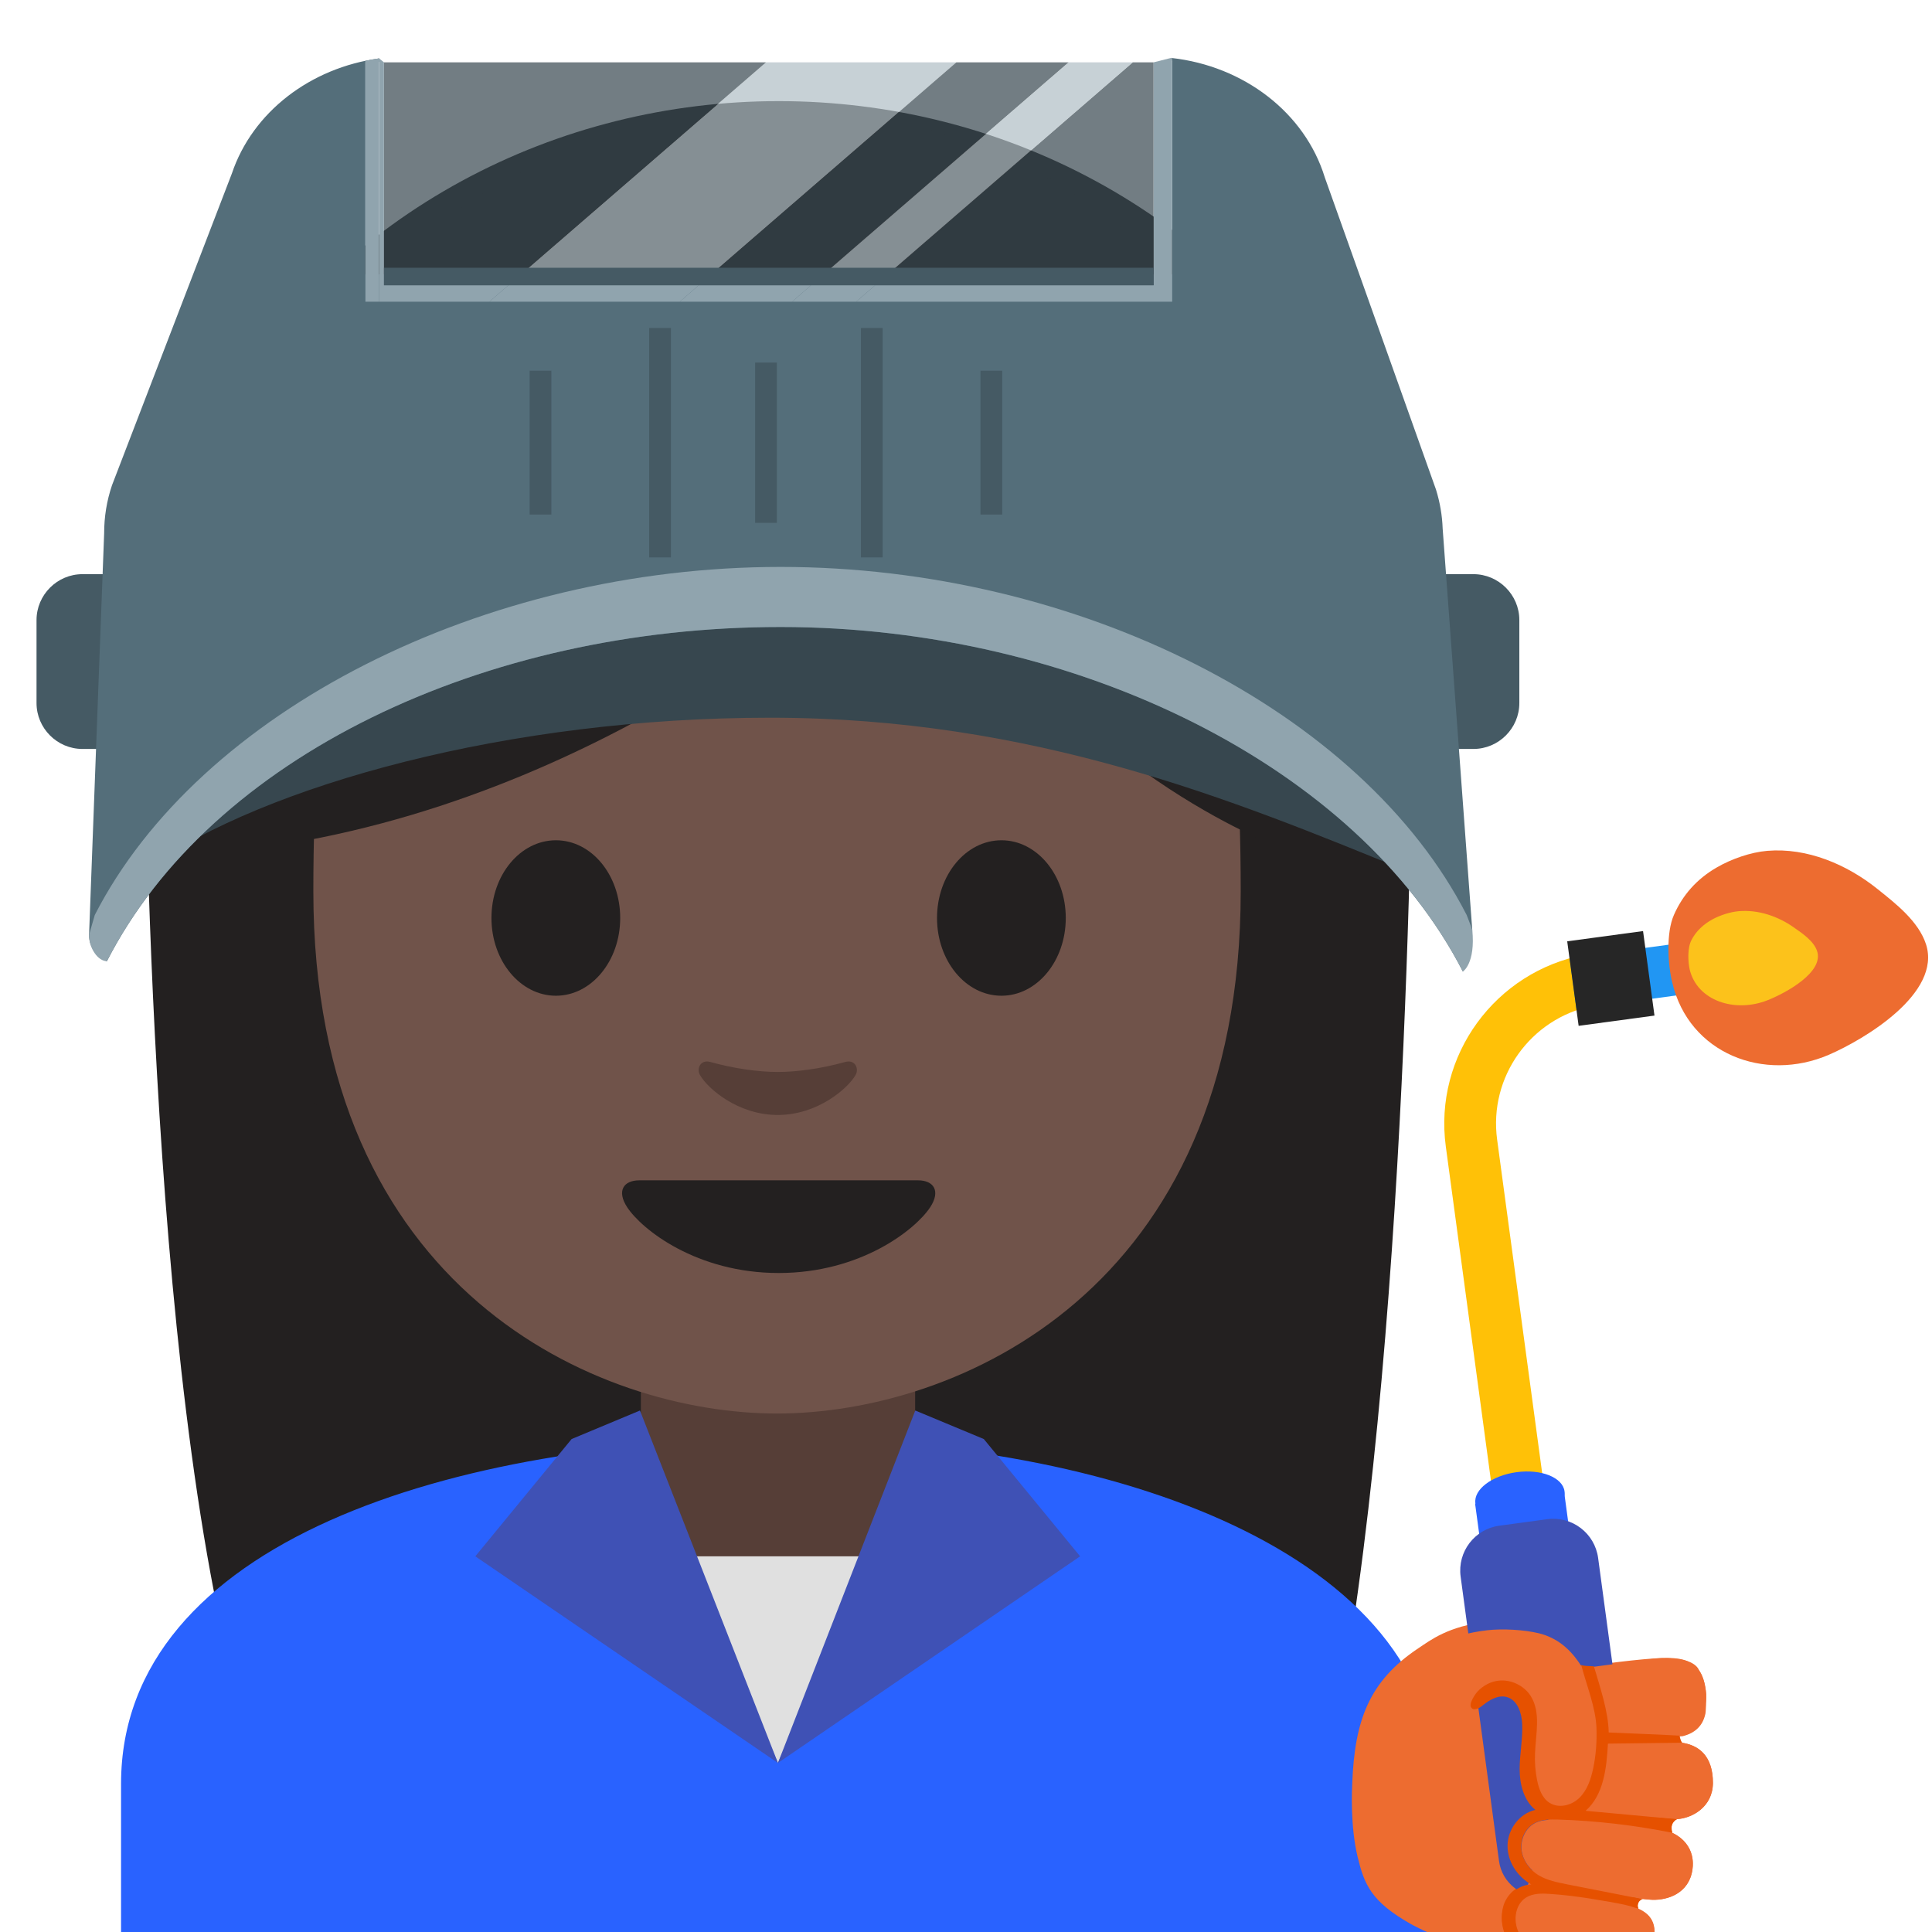
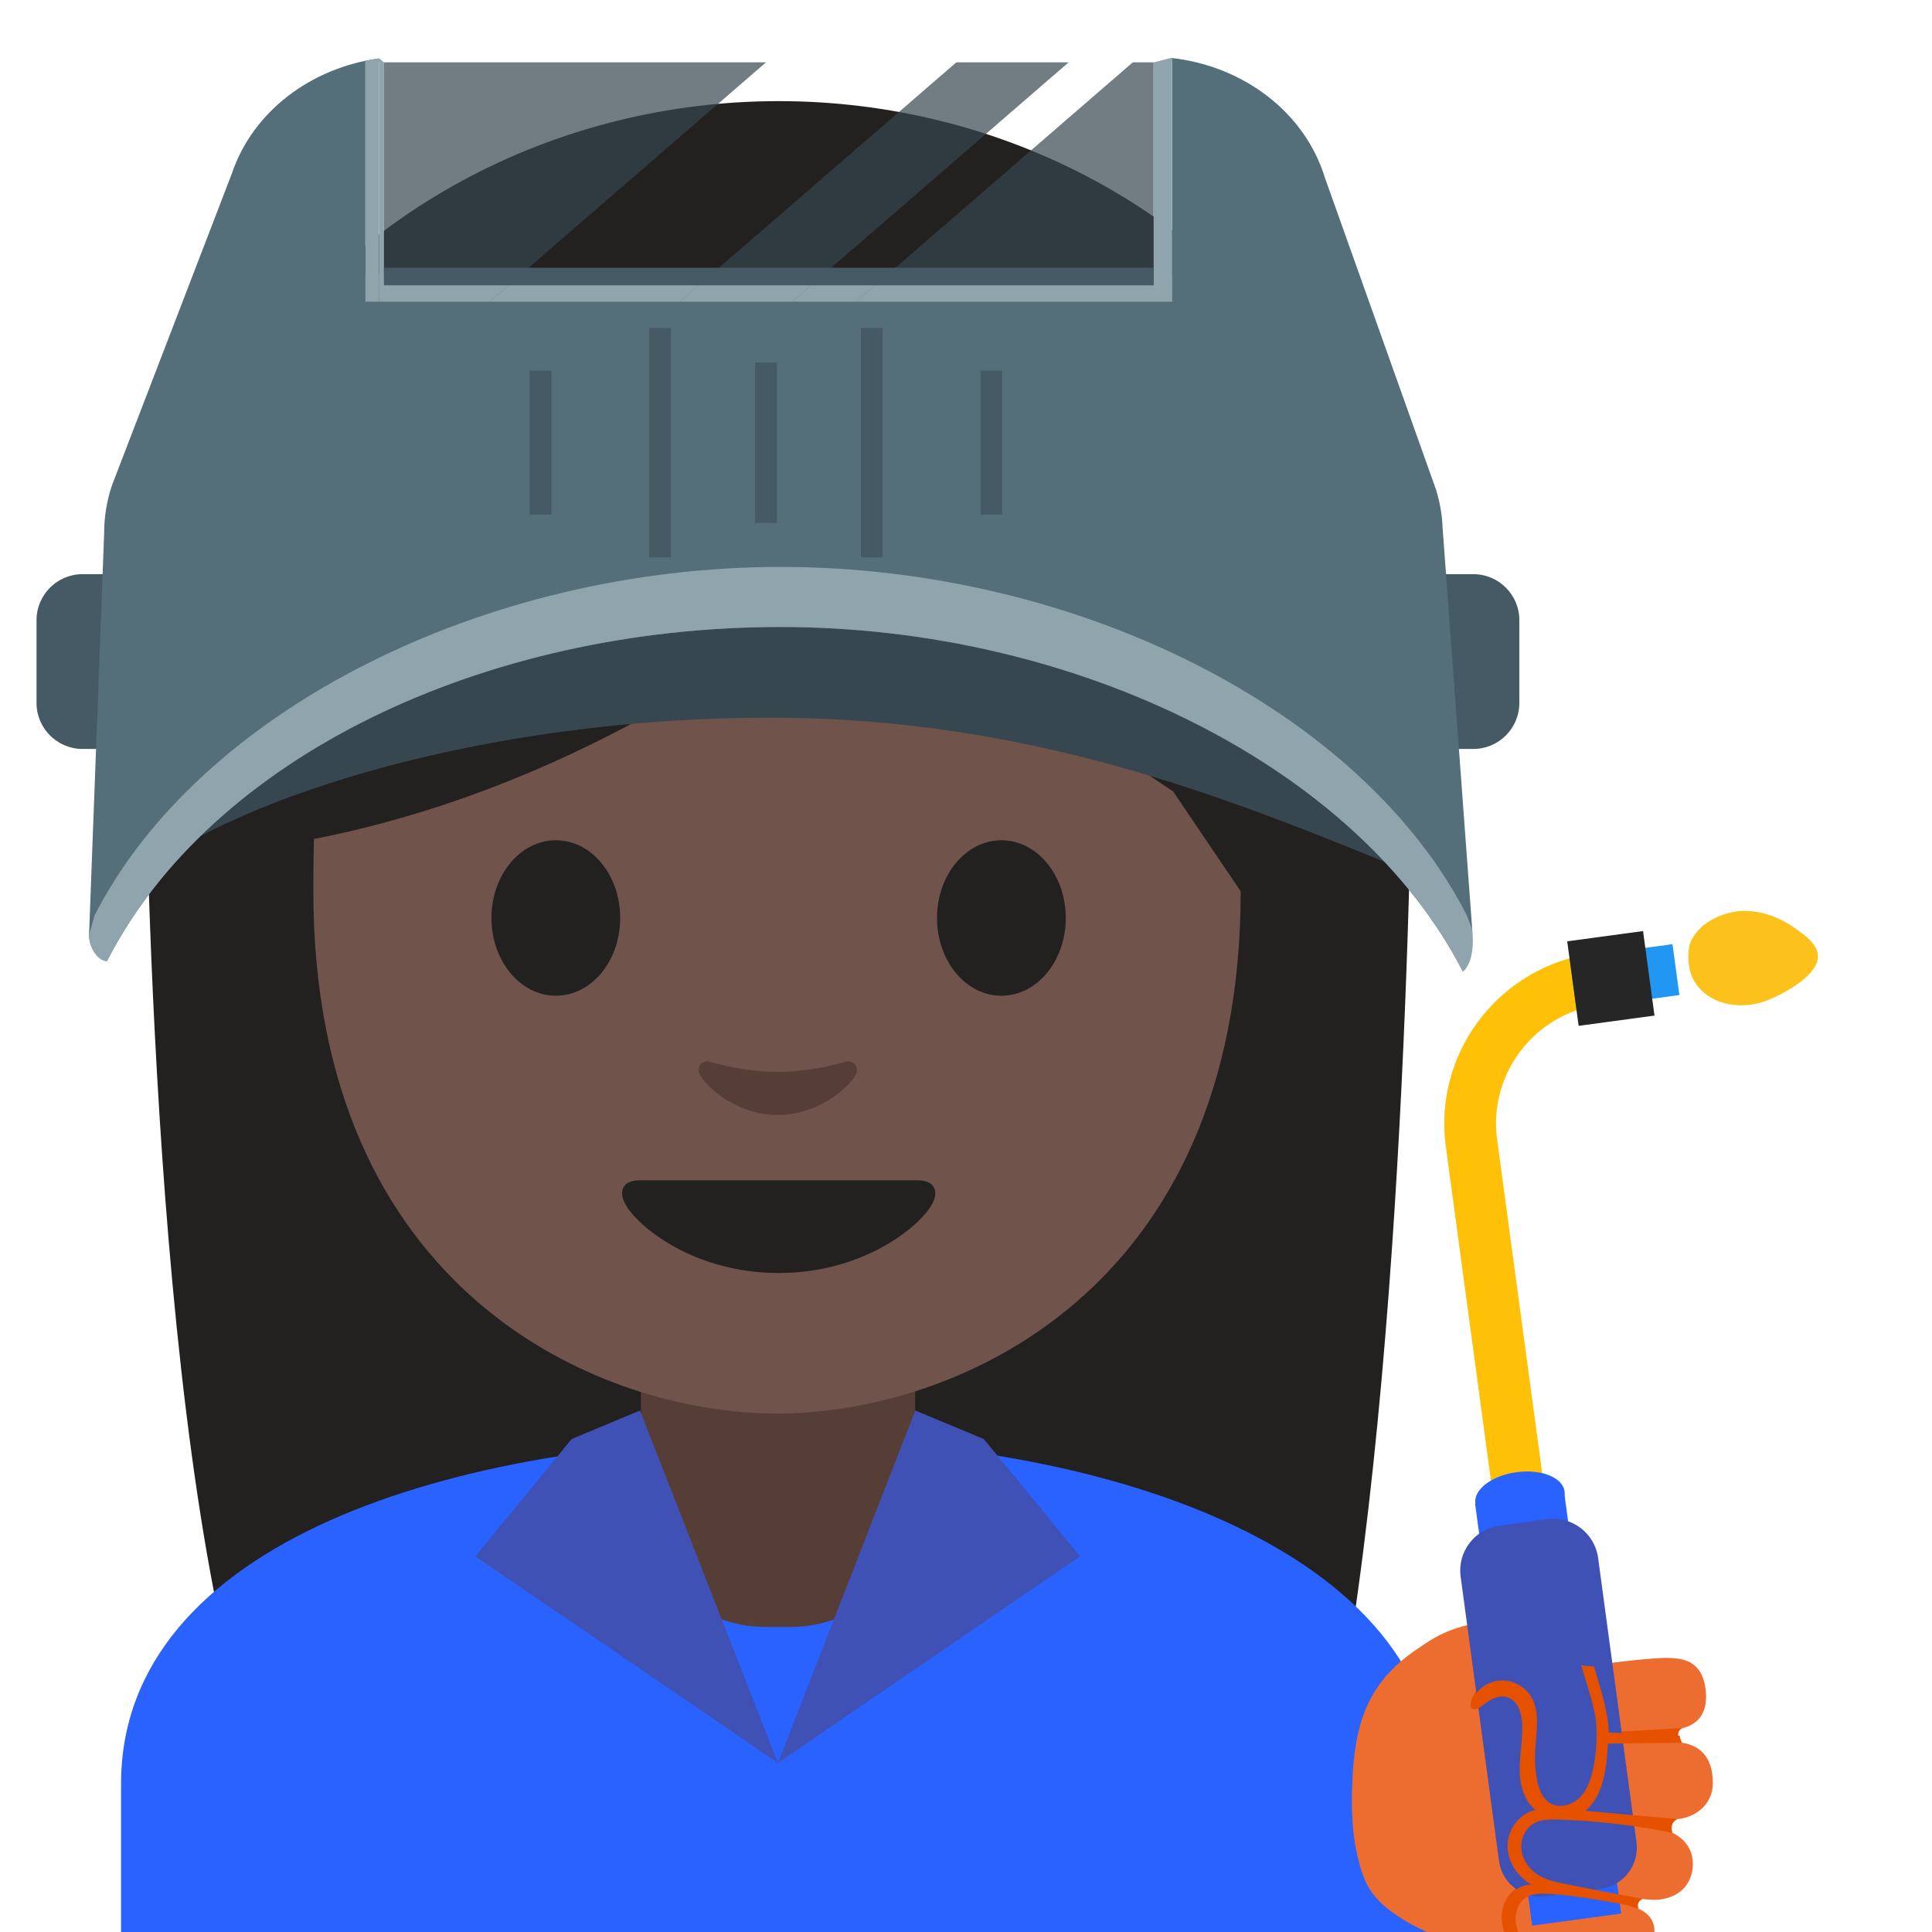
<svg xmlns="http://www.w3.org/2000/svg" width="128" height="128" style="enable-background:new 0 0 128 128;">
  <g id="_x31_">
    <g>
      <path id="XMLID_65_" d="M16.1,113.62C9.59,91.28,9.59,45.48,9.59,45.48l84-0.33c0,0,0,41.49-4.88,68.19 L16.1,113.62z" style="fill:#232020;" />
      <g id="XMLID_63_">
        <ellipse id="XMLID_64_" cx="51.59" cy="46.2" rx="42" ry="39.5" style="fill:#232020;" />
      </g>
      <path id="XMLID_62_" d="M8.02,118.18v9.89h87.14v-9.89c0-15.17-21.39-22.87-43.24-22.84 C30.2,95.37,8.02,102.12,8.02,118.18z" style="fill:#2962FF;" />
      <path id="XMLID_61_" d="M51.54,90.34h-9.08v9.59c0,4.34,3.7,7.86,8.26,7.86h1.65 c4.56,0,8.26-3.52,8.26-7.86v-9.59H51.54z" style="fill:#563E37;" />
-       <path id="XMLID_60_" d="M51.48,13.66c-24.35,0-30.72,18.87-30.72,45.39c0,26.51,18.89,34.6,30.72,34.6 c11.83,0,30.72-8.09,30.72-34.6C82.2,32.54,75.83,13.66,51.48,13.66z" style="fill:#70534A;" />
+       <path id="XMLID_60_" d="M51.48,13.66c-24.35,0-30.72,18.87-30.72,45.39c0,26.51,18.89,34.6,30.72,34.6 c11.83,0,30.72-8.09,30.72-34.6z" style="fill:#70534A;" />
      <path id="XMLID_59_" d="M60.82,78.2c-1.29,0-9.23,0-9.23,0s-7.94,0-9.23,0c-1.06,0-1.51,0.71-0.81,1.78 c0.98,1.49,4.61,4.36,10.04,4.36s9.06-2.87,10.04-4.36C62.33,78.91,61.87,78.2,60.82,78.2z" style="fill:#232020;" />
      <g id="XMLID_56_">
        <path id="XMLID_58_" d="M41.09,60.82c0,2.84-1.9,5.15-4.26,5.15c-2.35,0-4.27-2.3-4.27-5.15 c0-2.85,1.91-5.15,4.27-5.15C39.19,55.67,41.09,57.97,41.09,60.82" style="fill:#232020;" />
        <path id="XMLID_57_" d="M62.08,60.82c0,2.84,1.9,5.15,4.27,5.15c2.35,0,4.26-2.3,4.26-5.15 c0-2.85-1.91-5.15-4.26-5.15C63.99,55.67,62.08,57.97,62.08,60.82" style="fill:#232020;" />
      </g>
      <path id="XMLID_55_" d="M55.99,70.36c-1.57,0.44-3.2,0.66-4.46,0.66c-1.26,0-2.89-0.22-4.46-0.66 c-0.67-0.19-0.94,0.45-0.69,0.87c0.5,0.88,2.5,2.64,5.15,2.64c2.65,0,4.65-1.77,5.15-2.64C56.93,70.81,56.66,70.17,55.99,70.36z" style="fill:#563E37;" />
      <path id="XMLID_54_" d="M60.66,34.52c-3.23,3.11-19.29,17.58-41.42,21.35V26.21c0,0,9.55-18.95,32.47-18.95 s32.47,19.43,32.47,19.43v29.19c0,0-15.02-5.76-22.56-21.17C61.45,34.33,60.96,34.23,60.66,34.52z" style="fill:#232020;" />
-       <polygon points="45.66,103.11 57.51,103.11 51.54,116.8 " style="fill:#E0E0E0;" />
      <polygon points="31.49,103.11 51.54,116.8 42.4,93.45 37.87,95.34 " style="fill:#3F51B5;" />
      <polygon points="71.56,103.11 51.54,116.8 60.64,93.45 65.18,95.34 " style="fill:#3F51B5;" />
      <path d="M97.62,49.62h-1.93c-1.67,0-3.04-1.37-3.04-3.04v-5.5c0-1.67,1.37-3.04,3.04-3.04h1.93 c1.67,0,3.04,1.37,3.04,3.04v5.5C100.66,48.25,99.29,49.62,97.62,49.62z" style="fill:#455A64;" />
      <path d="M7.39,49.62H5.46c-1.67,0-3.04-1.37-3.04-3.04v-5.5c0-1.67,1.37-3.04,3.04-3.04h1.93 c1.67,0,3.04,1.37,3.04,3.04v5.5C10.43,48.25,9.06,49.62,7.39,49.62z" style="fill:#455A64;" />
      <path d="M51.03,39.37c-14.1,0-32.85,5.59-41.36,9.57c0,0,0,5.04,0,8.62c7.99-5.6,24.1-10.01,41.36-10.01 c17.46,0,30.69,5.46,42.12,10.13c0.05-1.87,0.38-8.89-0.73-11.12C83.92,42.5,65.3,39.37,51.03,39.37z" style="fill:#37474F;" />
      <path d="M95.58,35.02c-0.03-0.87-0.18-1.74-0.44-2.58l-7.37-20.69c-1.32-4.29-5.37-7.38-10.16-7.91l0,0 l0.05,0.26v14.08h-0.05h-20.9h-4.24h-7.44H32.42h-7.3h-0.91V4.1h0.91V3.87c-4.55,0.62-8.39,3.55-9.76,7.63L7.42,32.15 c-0.35,1.03-0.52,2.1-0.52,3.18l-1,26.62c0,0.92,0.63,1.5,1.18,1.74C14,50.17,32.03,41.54,51.72,41.54 c19.69,0,38.27,9.31,45.2,22.83c0.27-0.96,0.62-0.39,0.62-2.78L95.58,35.02z" style="fill:#546E7A;" />
      <g>
        <path d="M77.61,3.83l0.05,0.26V3.84C77.65,3.84,77.63,3.84,77.61,3.83z" style="fill:#90A4AE;" />
        <path d="M25.12,4.1V3.87c-0.31,0.04-0.61,0.1-0.91,0.16V4.1H25.12z" style="fill:#90A4AE;" />
        <path d="M5.9,61.94c0,0.92,0.61,1.74,1.18,1.74C14,50.17,32.03,41.54,51.72,41.54 c19.69,0,38.27,9.31,45.2,22.83c0,0,0.85-0.53,0.62-2.78c0,0-0.29-0.78-0.37-0.97c-6.92-13.52-25.76-23.06-45.45-23.06 c-19.69,0-38.52,9.55-45.44,23.06" style="fill:#90A4AE;" />
      </g>
-       <polygon points="46.29,18.9 63.36,4.13 50.75,4.13 33.68,18.9 " style="opacity:0.7;fill:#B0BEC5;" />
      <polygon points="63.36,4.13 46.29,18.9 53.73,18.9 70.8,4.13 " style="opacity:0.7;fill:#37474F;" />
      <polygon points="33.68,18.9 50.75,4.13 25.44,4.13 25.44,18.9 " style="opacity:0.7;fill:#37474F;" />
      <polygon points="76.43,18.9 76.43,4.13 75.05,4.13 57.98,18.9 " style="opacity:0.7;fill:#37474F;" />
-       <polygon points="53.73,18.9 57.98,18.9 75.05,4.13 70.8,4.13 " style="opacity:0.7;fill:#B0BEC5;" />
      <polygon points="24.21,4.05 24.21,19.99 25.12,19.99 25.12,3.87 " style="fill:#90A4AE;" />
      <polygon points="33.68,18.9 32.42,19.99 45.04,19.99 46.29,18.9 " style="fill:#90A4AE;" />
      <polygon points="46.29,18.9 45.04,19.99 52.48,19.99 53.73,18.9 " style="fill:#90A4AE;" />
      <polygon points="25.44,18.9 25.44,4.13 25.12,3.87 25.12,19.99 32.42,19.99 33.68,18.9 " style="fill:#90A4AE;" />
      <polygon points="77.61,3.83 76.43,4.13 76.43,18.9 57.98,18.9 56.72,19.99 77.61,19.99 77.66,19.99 77.66,4.13 " style="fill:#90A4AE;" />
      <polygon points="53.73,18.9 52.48,19.99 56.72,19.99 57.98,18.9 " style="fill:#90A4AE;" />
      <g>
        <rect height="9.53" style="fill:#455A64;" width="1.44" x="64.96" y="24.56" />
        <rect height="15.2" style="fill:#455A64;" width="1.44" x="57.04" y="21.73" />
        <rect height="10.62" style="fill:#455A64;" width="1.44" x="50.03" y="24.02" />
        <rect height="9.53" style="fill:#455A64;" width="1.44" x="35.09" y="24.56" />
        <rect height="15.2" style="fill:#455A64;" width="1.44" x="43.01" y="21.73" />
      </g>
      <rect height="1.16" style="fill:#455A64;" width="50.99" x="25.44" y="17.74" />
      <g>
        <path d="M101.97,107.67c1.5,0.37,2.46,1.43,3.13,2.75c1.67-0.3,4.55-0.6,5.39-0.58 c0.99,0.03,2.3,0.14,2.52,2.17c0.14,1.32-0.36,2.41-2.05,2.57c-0.63,0.06-1.28,0.1-1.92,0.13l0.23,0.74 c0.59-0.01,1.12-0.03,1.53-0.03c1.71-0.02,2.68,0.89,2.68,2.7c0,1.59-1.37,2.34-2.37,2.4c-0.53,0.03-2.01-0.05-3.47-0.19 l-0.15,0.31l-0.06,0.09c0.92,0.14,1.8,0.29,2.42,0.4c1.67,0.3,2.47,1.41,2.28,2.73c-0.23,1.6-1.66,2.04-2.65,2.01 c-0.74-0.02-3.35-0.43-5.08-0.8l-0.34,0.49c0.12,0.02,0.25,0.04,0.39,0.06c0.02,0,0.04,0.01,0.07,0.01 c0.12,0.02,0.23,0.04,0.35,0.06c0.03,0,0.05,0.01,0.08,0.01c0.14,0.02,0.28,0.05,0.42,0.07c0.01,0,0.01,0,0.02,0 c0.15,0.02,0.3,0.05,0.45,0.08c0.03,0,0.06,0.01,0.08,0.01c0.12,0.02,0.23,0.04,0.35,0.06c0.05,0.01,0.09,0.02,0.14,0.02 c0.1,0.02,0.2,0.04,0.29,0.05c0.05,0.01,0.1,0.02,0.15,0.03c0.1,0.02,0.19,0.04,0.28,0.05c0.05,0.01,0.09,0.02,0.14,0.03 c0.13,0.03,0.27,0.05,0.39,0.08c1.53,0.32,2.11,1.01,1.92,2.22c-0.26,1.7-1.97,2.08-2.88,1.99c-0.91-0.08-3.97-0.71-4.97-1.15 c-0.06-0.03-0.12-0.06-0.18-0.09l-0.35,0.5c-4.5-0.3-7.73-2.18-7.73-2.18c-2.64-1.49-3.08-2.63-3.52-4.43 c-0.5-2.06-0.38-4.5-0.36-4.89c0.16-4.1,1.07-6.75,4.38-8.95c0.8-0.53,1.97-1.46,4.56-1.76 C99.54,107.36,100.97,107.43,101.97,107.67z" style="fill:#ED6C30;" />
        <path d="M105.72,114.49c0,0,0.04-2.06-0.61-4.06l0.72-0.13c0,0,0.51,1.42,0.69,3.52 c0.03,0.34,0.04,0.65,0.04,0.95l0.64-0.04l4.29-0.24c0,0-0.32,0.06-0.32,0.54c0,0.2,0.12,0.33,0.21,0.41 c-0.18-0.02-0.38-0.04-0.58-0.03l-4.26,0.11c-0.01,0.12-0.01,0.24-0.02,0.37c-0.1,1.74-0.51,3.42-1.48,4.05 c3.22,0.38,6.08,0.57,6.08,0.57c-0.56,0.23-0.32,0.91-0.32,0.91c-2.17-0.59-7.43-0.9-7.43-0.9c-2.22-0.19-2.52,1.31-2.52,1.31 c-0.41,1.81,1.56,2.64,1.56,2.64c0.26,0.15,2.61,0.62,4.29,0.94l1.68,0.31l0,0h0l0.47,0.09c-0.05-0.01-0.25-0.02-0.33,0.31 c-0.04,0.16,0,0.27,0.03,0.34c-0.25-0.11-0.55-0.21-0.9-0.28c-0.79-0.16-3.18-0.55-3.37-0.58l-0.6-0.08 c-1.98-0.26-2.46,0.09-2.46,0.09c-1.1,0.58-0.78,1.98-0.78,1.98c0.24,1.35,1.73,1.77,1.73,1.77c0.57,0.17,3.59,0.9,3.59,0.9 l-4.57-0.6c-0.32-0.1-0.44-0.25-0.62-0.39c-1.61-1.32-0.93-3.11-0.93-3.11c0.25-0.69,0.77-1,0.77-1 c0.31-0.19,0.67-0.29,1.04-0.33c-1.87-0.99-1.57-2.99-1.57-2.99c0.24-1.23,1.13-1.75,1.84-1.97c-0.06-0.05-0.13-0.1-0.19-0.16 c0,0-1.2-0.79-0.76-4.18c0.15-1.14,0.13-1.3,0.01-2.02c0,0-0.43-1.54-1.71-1.05c0,0-0.43,0.11-1.1,0.64c0,0-0.54,0.42-0.53-0.24 c0-0.2,0.14-0.56,0.41-0.87c0,0,0.28-0.33,0.97-0.52c0,0,1.79-0.71,2.68,1.08c0.47,0.94,0.38,1.56,0.23,2.52 c0,0-0.28,3.03,0.51,4c0,0,0.78,0.89,2.03,0.34C104.28,119.43,105.98,118.49,105.72,114.49z" style="fill:#E65100;" />
      </g>
      <g>
        <g>
          <path d="M99.19,75.51l4.06,30.06c0.01,0.08,0.03,0.17,0.05,0.25l-3.4,0.46 c-0.01-0.08-0.04-0.16-0.05-0.25l-4.06-30.06c-0.82-6.04,3.29-11.62,9.23-12.72l0.46,3.4C101.41,67.48,98.62,71.34,99.19,75.51 z" style="fill:#FFC107;" />
          <g>
            <rect height="28.21" style="fill:#2962FF;" transform="matrix(-0.991 0.134 -0.134 -0.991 219.396 211.621)" width="5.95" x="99.61" y="99.08" />
            <ellipse cx="100.69" cy="99.21" rx="2.98" ry="1.68" style="fill:#2962FF;" transform="matrix(0.991 -0.134 0.134 0.991 -12.377 14.376)" />
          </g>
          <path d="M102.39,125.63l3.68-0.5c1.5-0.2,2.55-1.58,2.35-3.09l-2.54-18.82 c-0.22-1.64-1.73-2.79-3.37-2.57l-3.17,0.43c-1.64,0.22-2.79,1.73-2.57,3.37l2.54,18.82 C99.5,124.78,100.89,125.83,102.39,125.63z" style="fill:#3F51B5;" />
          <rect height="3.4" style="fill:#2196F3;" transform="matrix(0.991 -0.134 0.134 0.991 -7.696 14.993)" width="6.88" x="104.18" y="63.01" />
          <rect height="5.65" style="fill:#262626;" transform="matrix(0.991 -0.134 0.134 0.991 -7.72 14.873)" width="5.07" x="104.18" y="62.01" />
        </g>
        <g>
-           <path d="M110.9,60.62c0.56-1.28,1.49-2.38,2.86-3.16c0.95-0.55,2.23-1,3.33-1.09 c2.64-0.22,5.27,0.9,7.3,2.53c1.2,0.96,2.71,2.13,3.21,3.65c1.06,3.25-4.07,6.31-6.43,7.33c-4.28,1.85-9.28-0.07-10.38-4.79 C110.49,63.87,110.38,61.8,110.9,60.62z" style="fill:#ED6C30;" />
          <path d="M112.06,62.29c0.29-0.57,0.77-1.05,1.45-1.41c0.48-0.25,1.12-0.46,1.67-0.51 c1.32-0.12,2.63,0.35,3.63,1.05c0.59,0.41,1.34,0.91,1.57,1.57c0.5,1.42-2.09,2.81-3.28,3.28c-2.16,0.85-4.64,0.04-5.15-2.02 C111.83,63.72,111.79,62.81,112.06,62.29z" style="fill:#FCC21B;" />
        </g>
      </g>
-       <path d="M111.01,120.52c0.04,0,0.08,0,0.11,0c1-0.06,2.36-0.81,2.37-2.4c0-1.74-0.89-2.64-2.48-2.69 c0,0-0.03-0.16-0.07-0.37c0.17-0.01,0.35-0.02,0.53-0.03c0.88-0.21,1.34-0.74,1.5-1.42c0.06-0.1,0.08-1.24,0.07-1.37 c-0.08-1.07-0.47-1.57-0.47-1.57c-0.4-1.02-2.87-0.79-2.87-0.79l-4.5,0.6c-0.16-0.05-0.32-0.1-0.47-0.15 c-0.65-1.02-1.52-1.81-2.77-2.12c-1-0.24-2.43-0.32-3.44-0.2c-2.59,0.3-3.76,1.23-4.56,1.76c-0.17,0.11-0.31,0.23-0.46,0.35 c0.91,1.65,2.29,3.38,3.98,3.09c0.11-0.25,0.29-0.51,0.37-0.6c0.36-0.39,0.86-0.67,1.39-0.73c0.83-0.1,1.69,0.31,2.14,1.01 c0.7,1.08-0.11,2.51-0.16,3.8c-0.02,0.61,0.48,1.2,0.6,1.8c0.11,0.57,0.33,1.17,0.82,1.48c0.03,0.02,0.08,0.02,0.11,0.04 c-0.03,0.1-0.1,0.3-0.18,0.56c-0.32,0.02-0.63,0.08-0.9,0.23c-0.62,0.34-0.94,1.09-0.86,1.78c0.06,0.51,0.33,0.98,0.71,1.33 c-0.24,0.78-0.44,1.48-0.54,1.89c-0.69,0.53-0.76,1.66-0.28,2.41c0.5,0.79,1.42,1.22,2.33,1.45c0.91,0.23,1.85,0.31,2.74,0.61 c-0.05-0.01-0.09-0.01-0.14-0.02c0.45,0.08,0.83,0.14,1.07,0.16c0.91,0.08,2.62-0.3,2.88-1.99c0.15-0.97-0.21-1.6-1.14-1.98 c-0.07-0.25-0.19-0.53-0.26-0.75c0.17,0.03,0.35,0.07,0.52,0.1c0.33,0.04,0.61,0.07,0.78,0.07c0.99,0.03,2.43-0.41,2.65-2.01 c0.15-1.06-0.34-1.97-1.41-2.45c-0.39-0.08-0.79-0.14-1.18-0.21c0.16-0.26,0.32-0.52,0.48-0.77 C110.36,120.46,110.69,120.49,111.01,120.52z" style="fill:#ED6C30;" />
      <path d="M111.45,115.46c-0.14-0.18-0.17-0.47-0.17-0.47c-0.01,0-0.02,0-0.03,0 c-0.36-0.03-4.67-0.21-4.67-0.21c-0.02-1.39-0.59-3.05-0.98-4.38c-0.26-0.03-0.57,0-0.84-0.09c0.34,1.31,0.97,2.84,1.01,4.18 c0.03,0.9-0.03,1.79-0.22,2.68c-0.15,0.71-0.39,1.43-0.91,1.94c-0.52,0.51-1.37,0.72-1.98,0.33c-0.49-0.31-0.7-0.91-0.82-1.48 c-0.12-0.6-0.17-1.21-0.14-1.81c0.05-1.29,0.4-2.7-0.29-3.79c-0.45-0.7-1.32-1.11-2.14-1.01c-0.53,0.06-1.03,0.34-1.39,0.73 c-0.17,0.19-0.83,1.13-0.15,1.15c0.19,0,0.36-0.13,0.51-0.25c0.46-0.37,1.04-0.71,1.61-0.54c0.7,0.21,0.97,1.06,1,1.79 c0.04,1-0.17,1.99-0.17,2.98c0,1,0.27,2.07,1.04,2.7c-1.04,0.23-1.82,1.27-1.84,2.33c-0.03,1.07,0.64,2.09,1.57,2.61 c-0.87,0.02-1.63,0.72-1.86,1.56c-0.23,0.84,0.03,1.76,0.56,2.45c0.23,0.3,0.51,0.56,0.86,0.72c0.07,0.03,0.15,0.05,0.23,0.07 l0.32-0.46l-0.11,0.15l-0.22,0.31c0.23,0.07,0.48,0.11,0.72,0.15c0.14,0.02,0.28,0.04,0.43,0.05c1.09,0.14,2.18,0.28,3.27,0.41 c0.05,0.01,0.09,0.01,0.14,0.02c-0.89-0.3-1.83-0.38-2.74-0.61c-0.91-0.23-1.82-0.66-2.33-1.45c-0.5-0.79-0.41-2,0.38-2.5 c0.48-0.3,1.08-0.28,1.63-0.24c0.89,0.06,1.77,0.17,2.65,0.31c0.24,0.04,0.48,0.08,0.71,0.12c0.06,0.01,0.12,0.02,0.18,0.03 c0.05,0.01,0.09,0.02,0.14,0.02c0.1,0.02,0.2,0.04,0.29,0.05c0.05,0.01,0.1,0.02,0.15,0.03c0.1,0.02,0.19,0.04,0.28,0.05 c0.05,0.01,0.09,0.02,0.14,0.03c0.13,0.03,0.27,0.05,0.39,0.08c0.27,0.06,0.49,0.13,0.7,0.2c0.06,0.02,0.13,0.03,0.19,0.05 c-0.14-0.23,0.03-0.58,0.29-0.62c-0.05-0.01-0.09-0.02-0.14-0.03c-1.63-0.32-3.26-0.64-4.89-0.96c-0.64-0.13-1.3-0.26-1.86-0.59 c-0.6-0.36-1.06-0.98-1.15-1.68c-0.09-0.7,0.24-1.45,0.86-1.78c0.47-0.26,1.03-0.25,1.57-0.24c2.52,0.08,5.02,0.37,7.49,0.86 c0.02,0,0.05,0.01,0.07,0.01c-0.16-0.31,0-0.75,0.32-0.89c-0.04,0-0.08-0.01-0.11-0.01c-1.98-0.18-3.96-0.37-5.95-0.55 c1.21-1.06,1.39-2.85,1.48-4.45C106.54,115.52,111.25,115.46,111.45,115.46z" style="fill:#E65100;" />
    </g>
  </g>
  <g id="Layer_2">
    <rect height="13.5" style="fill:#563E37;" width="13.5" x="140.64" y="95.83" />
    <rect height="13.5" style="fill:#70534A;" width="13.5" x="140.64" y="79" />
  </g>
</svg>